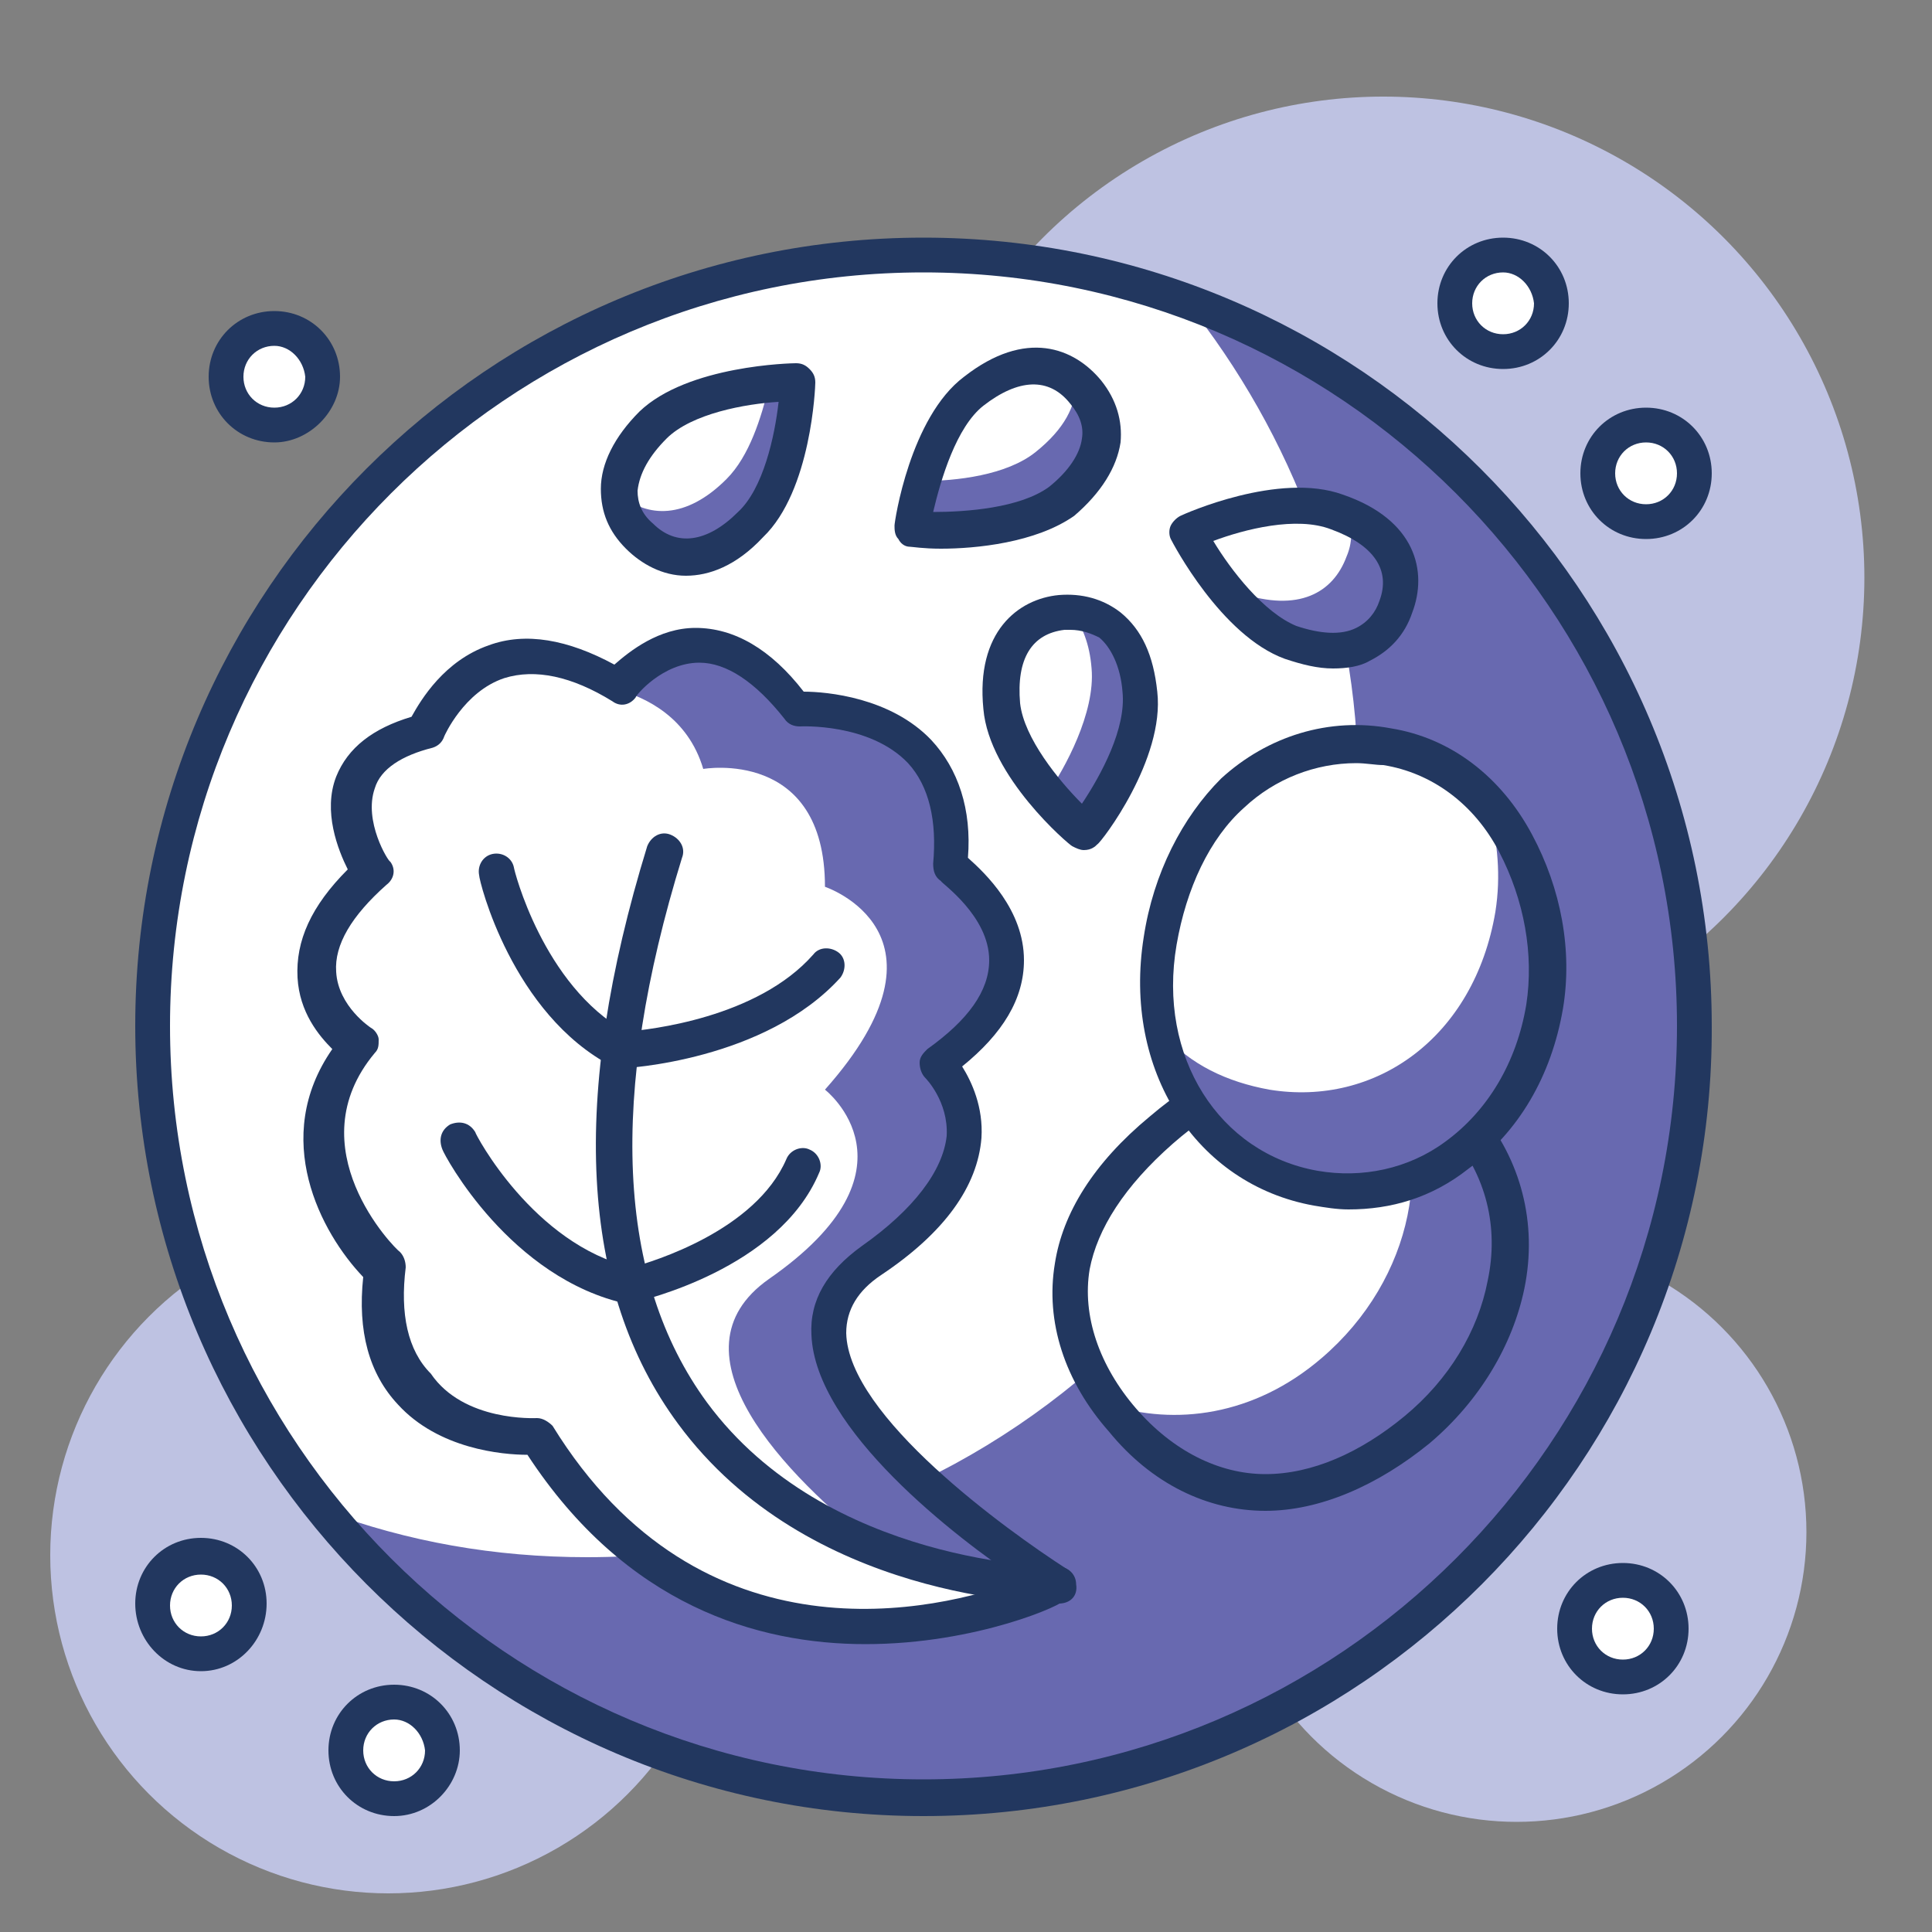
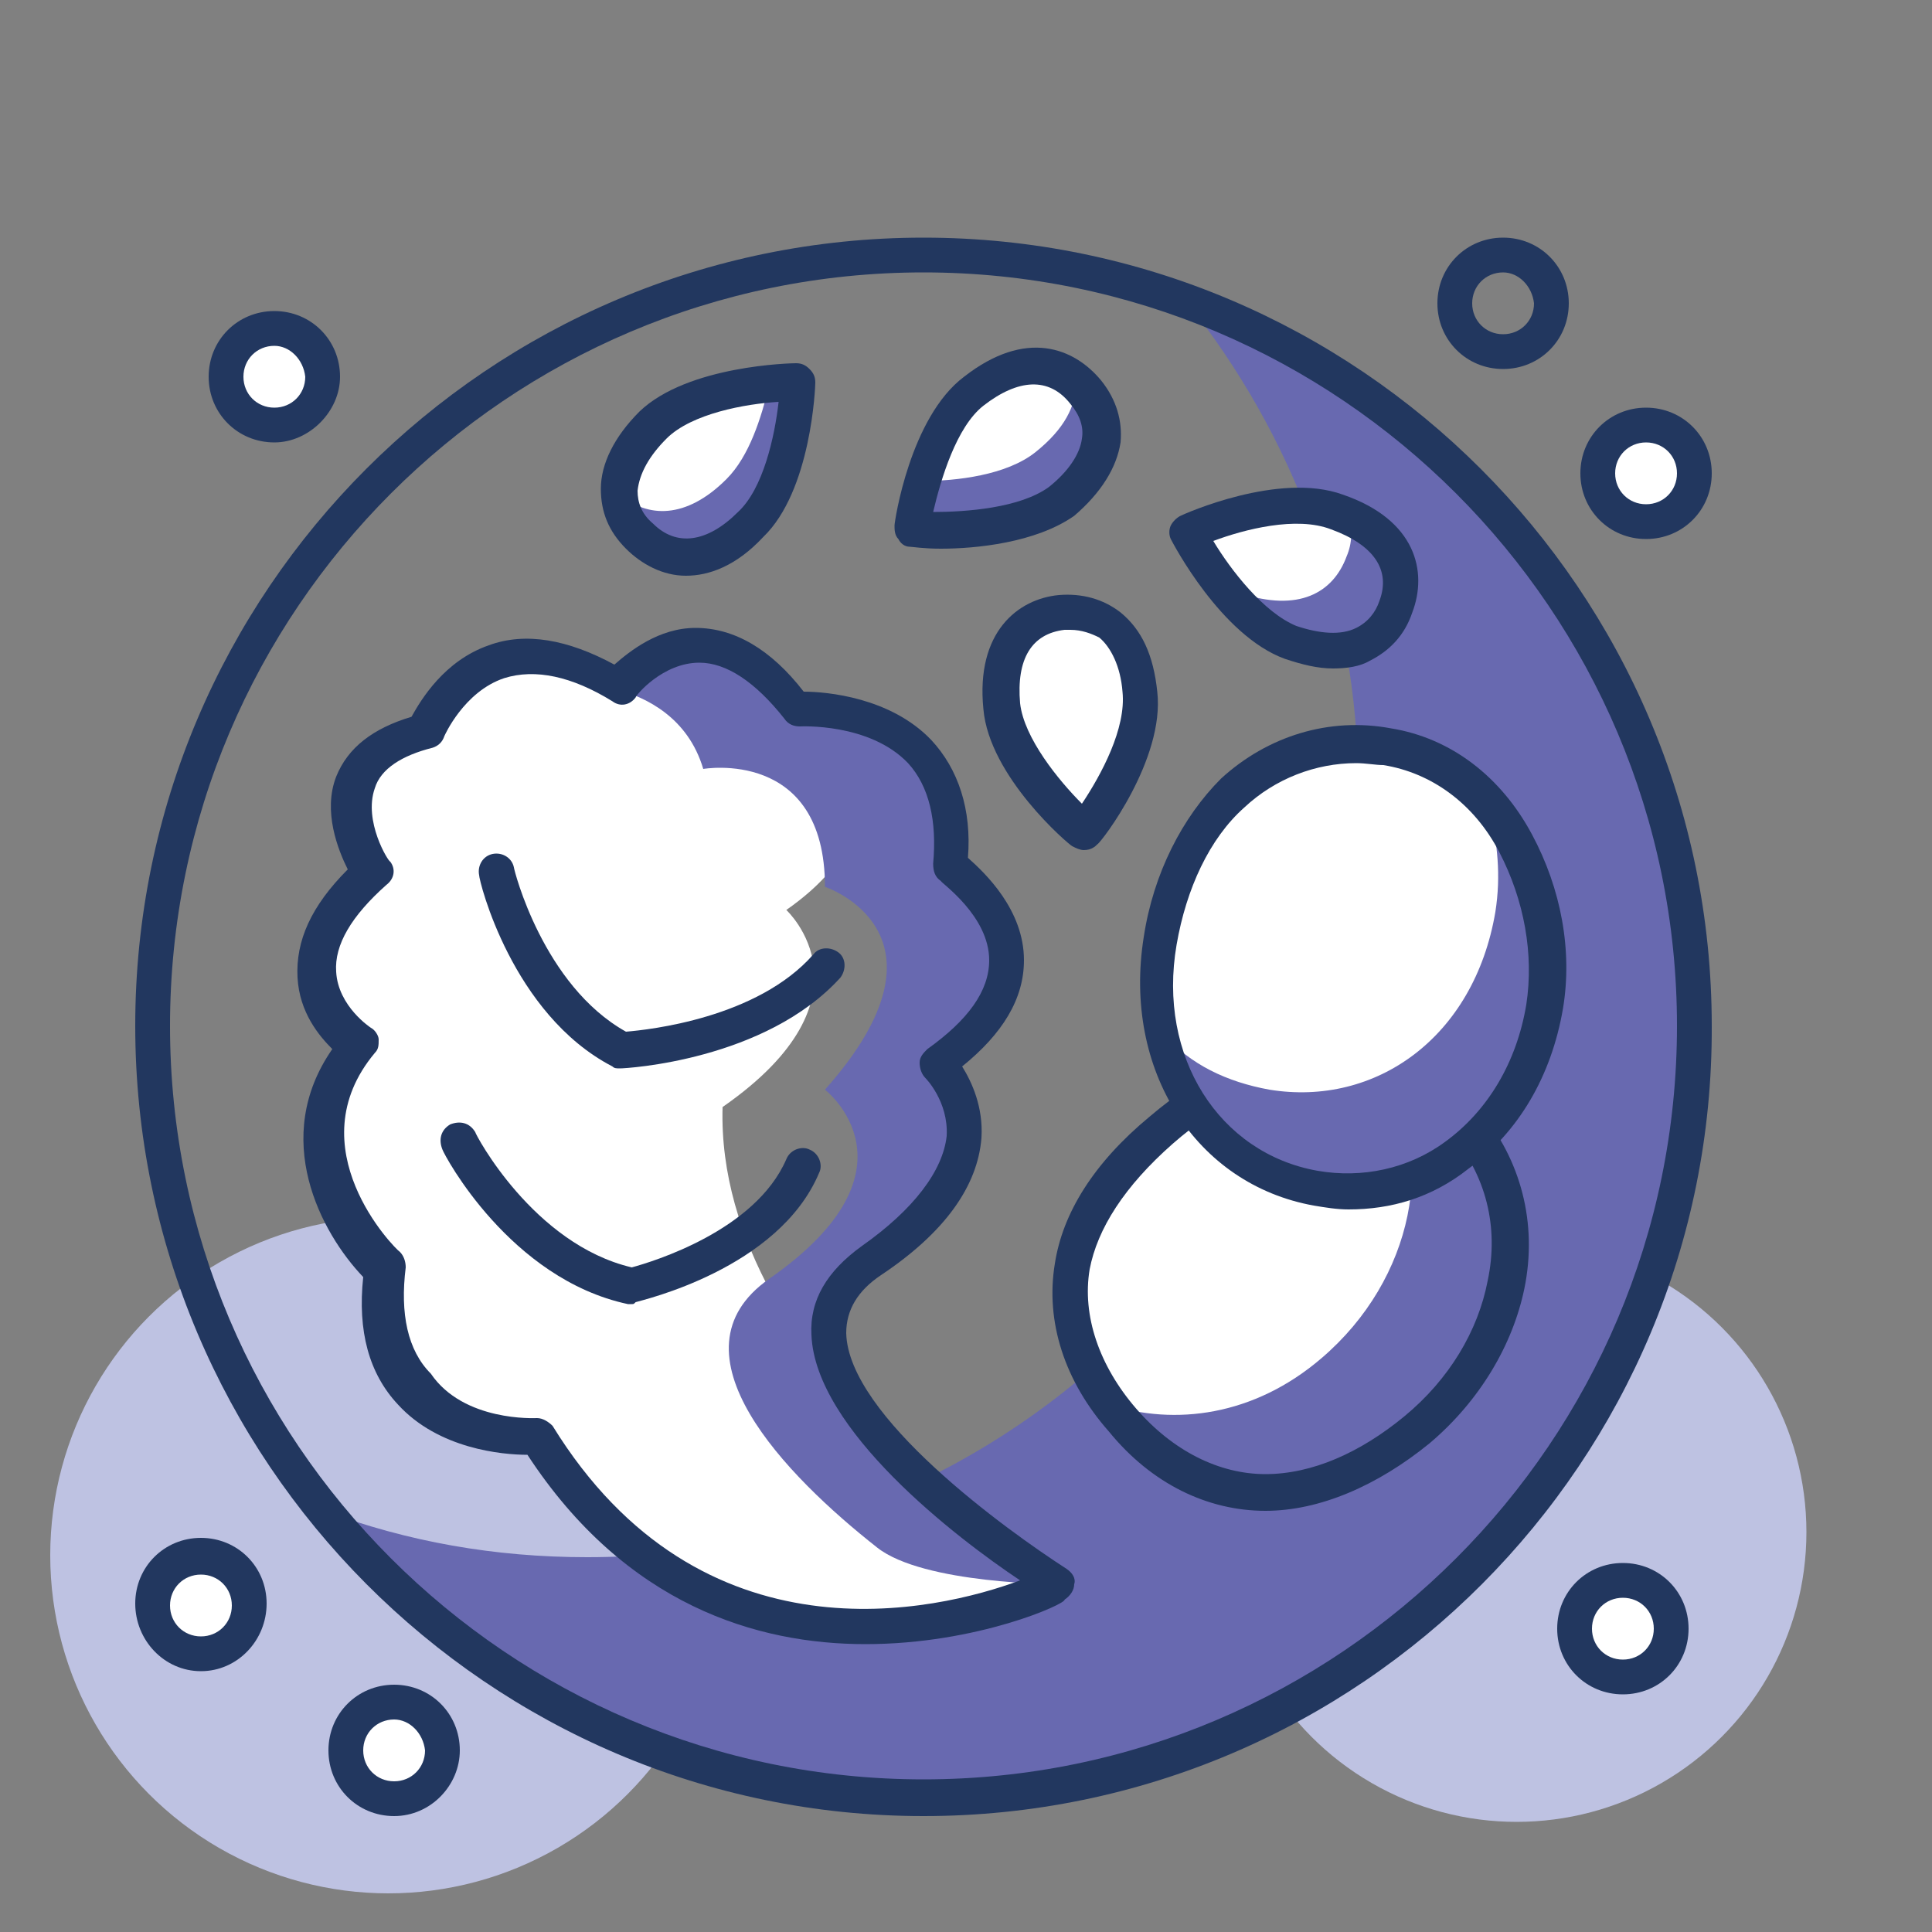
<svg xmlns="http://www.w3.org/2000/svg" version="1.1" id="Layer_1" x="0px" y="0px" viewBox="0 0 100 100" style="enable-background:new 0 0 100 100;" xml:space="preserve">
  <rect x="0" y="0" width="100" height="100" fill="#808080" stroke="none" />
  <style type="text/css">
	.st0{fill:#BEC2E2;}
	.st1{fill:#FFFFFF;}
	.st2{fill:#6869B0;}
	.st3{fill:#22375F;}
</style>
  <g>
    <circle class="st0" cx="20.1" cy="80.5" r="17.5" />
    <circle class="st0" cx="78.5" cy="79.3" r="15" />
-     <circle class="st0" cx="71.6" cy="29.9" r="24.9" />
    <g>
-       <circle class="st1" cx="47.8" cy="53.1" r="39.9" />
      <path class="st2" d="M61.4,15.6c5.5,6.9,8.9,15.6,8.9,25.1c0,22-17.9,39.9-39.9,39.9c-4.8,0-9.3-0.8-13.6-2.4    C24.1,87.2,35.3,93,47.8,93c22,0,39.9-17.9,39.9-39.9C87.7,35.8,76.8,21.1,61.4,15.6z" />
      <path class="st3" d="M47.8,94C25.3,94,7,75.6,7,53.1c0-22.5,18.3-40.8,40.8-40.8s40.8,18.3,40.8,40.8C88.7,75.6,70.4,94,47.8,94z     M47.8,14.1c-21.5,0-39,17.5-39,39c0,21.5,17.5,39,39,39c21.5,0,39-17.5,39-39C86.8,31.6,69.3,14.1,47.8,14.1z" />
-       <path class="st1" d="M54.9,82.1c0,0-17.2,8.3-27-7.7c0,0-9.3,0.6-8-8.6c0,0-6.1-6-1.3-11.6c0,0-5.4-3.5,0.7-8.9    c0,0-3.8-5.6,2.8-7.3c0,0,2.6-6.8,10-2.3c0,0,4.2-5.5,9.3,1.2c0,0,8.9-0.6,7.9,8.1c0,0,7,4.8-0.7,10.2c0,0,4.9,4.5-3.3,10.2    C37,71.1,54.9,82.1,54.9,82.1z" />
+       <path class="st1" d="M54.9,82.1c0,0-17.2,8.3-27-7.7c0,0-9.3,0.6-8-8.6c0,0-6.1-6-1.3-11.6c0,0-5.4-3.5,0.7-8.9    c0,0-3.8-5.6,2.8-7.3c0,0,2.6-6.8,10-2.3c0,0,4.2-5.5,9.3,1.2c0,0,7,4.8-0.7,10.2c0,0,4.9,4.5-3.3,10.2    C37,71.1,54.9,82.1,54.9,82.1z" />
      <path class="st2" d="M45.2,65.4c8.2-5.7,3.3-10.2,3.3-10.2c7.7-5.4,0.7-10.2,0.7-10.2c1-8.7-7.9-8.1-7.9-8.1    c-5-6.7-9.3-1.2-9.3-1.2c1.4,0.4,3.6,1.4,4.4,4.1c0,0,6.3-1.1,6.3,6.1c0,0,7.2,2.4,0,10.5c0,0,5.3,4.1-2.9,9.8    c-5.4,3.8,0.9,10.2,5.6,13.9c2.4,1.9,9.4,1.9,9.4,1.9S37,71.1,45.2,65.4z" />
      <path class="st3" d="M44.8,85.1c-5.6,0-12.4-2-17.5-9.8c-1.3,0-4.6-0.3-6.7-2.6c-1.5-1.6-2.1-3.8-1.8-6.6    c-2.2-2.3-4.8-7.2-1.6-11.8c-0.7-0.7-1.7-1.9-1.8-3.7c-0.1-1.9,0.7-3.7,2.6-5.6c-0.5-1-1.3-3-0.6-4.8c0.6-1.5,1.9-2.5,3.9-3.1    c0.5-0.9,1.7-2.9,4-3.7c1.9-0.7,4.1-0.3,6.5,1c0.8-0.7,2.3-1.9,4.2-1.9c0,0,0,0,0,0c2,0,3.9,1.1,5.6,3.3c1.2,0,4.5,0.3,6.6,2.5    c1.4,1.5,2.1,3.6,1.9,6.1c0.9,0.8,2.9,2.7,2.9,5.3c0,2-1.1,3.8-3.2,5.5c0.5,0.8,1.1,2.1,1,3.7c-0.2,2.5-1.9,4.9-5.2,7.1    c-1.2,0.8-1.8,1.8-1.8,3c0.1,4.3,8.3,10.2,11.4,12.2c0.3,0.2,0.5,0.5,0.4,0.8c0,0.3-0.2,0.6-0.5,0.8C55.2,83,50.6,85.1,44.8,85.1z     M27.8,73.4c0.3,0,0.6,0.2,0.8,0.4c7.7,12.5,19.9,9.6,24.2,8c-3.3-2.2-10.6-7.8-10.8-12.7c-0.1-1.8,0.8-3.3,2.6-4.6    c2.7-1.9,4.2-3.9,4.4-5.7c0.1-1.8-1.1-3-1.1-3c-0.2-0.2-0.3-0.5-0.3-0.8c0-0.3,0.2-0.5,0.4-0.7c2.1-1.5,3.2-3,3.2-4.6    c0-2.3-2.5-4-2.5-4.1c-0.3-0.2-0.4-0.5-0.4-0.9c0.2-2.2-0.2-4-1.3-5.2c-2-2.1-5.6-1.9-5.6-1.9c-0.3,0-0.6-0.1-0.8-0.4    c-1.5-1.9-3-2.9-4.4-2.9c0,0,0,0,0,0c-1.9,0-3.3,1.7-3.3,1.8c-0.3,0.4-0.8,0.5-1.2,0.2c-2.1-1.3-4-1.7-5.6-1.2    c-2.1,0.7-3.1,3-3.1,3c-0.1,0.3-0.3,0.5-0.6,0.6c-1.6,0.4-2.7,1.1-3,2.1c-0.6,1.7,0.7,3.8,0.8,3.8c0.3,0.4,0.2,0.9-0.2,1.2    c-1.8,1.6-2.7,3.1-2.6,4.5c0.1,1.8,1.8,2.9,1.8,2.9c0.2,0.1,0.4,0.4,0.4,0.6c0,0.3,0,0.5-0.2,0.7c-4.1,4.9,1,10.1,1.3,10.3    c0.2,0.2,0.3,0.5,0.3,0.8c-0.3,2.4,0.1,4.3,1.3,5.5C24,73.6,27.7,73.4,27.8,73.4C27.8,73.4,27.8,73.4,27.8,73.4z" />
-       <path class="st3" d="M54.8,83c-0.8,0-13-0.2-19.7-9.3c-5.1-6.9-5.6-16.9-1.6-29.9c0.2-0.5,0.7-0.8,1.2-0.6    c0.5,0.2,0.8,0.7,0.6,1.2c-3.8,12.3-3.4,21.8,1.3,28.2c6.2,8.4,18,8.5,18.2,8.5c0,0,0,0,0,0c0.5,0,0.9,0.4,0.9,0.9    C55.8,82.6,55.4,83,54.8,83C54.9,83,54.8,83,54.8,83z" />
      <path class="st3" d="M32.1,55.3c-0.2,0-0.3,0-0.4-0.1c-5.2-2.7-6.9-9.6-6.9-9.9c-0.1-0.5,0.2-1,0.7-1.1c0.5-0.1,1,0.2,1.1,0.7    c0,0.1,1.5,6.1,5.8,8.5c1.2-0.1,6.8-0.7,9.7-4c0.3-0.4,0.9-0.4,1.3-0.1c0.4,0.3,0.4,0.9,0.1,1.3C39.6,54.9,32.4,55.3,32.1,55.3    C32.1,55.3,32.1,55.3,32.1,55.3z" />
      <path class="st3" d="M32.7,67.5c-0.1,0-0.1,0-0.2,0c-6.1-1.3-9.5-7.7-9.6-8c-0.2-0.5-0.1-1,0.4-1.3c0.5-0.2,1-0.1,1.3,0.4    c0,0.1,3,5.8,8.1,7c1.1-0.3,6.4-1.9,8-5.6c0.2-0.5,0.8-0.7,1.2-0.5c0.5,0.2,0.7,0.8,0.5,1.2c-2.1,5-9.2,6.6-9.5,6.7    C32.8,67.5,32.8,67.5,32.7,67.5z" />
      <path class="st1" d="M75.8,58.1c2,2.3,2.7,5.4,2.1,8.4c-0.5,2.7-2.2,5.4-4.6,7.5c-2.4,2.1-5.2,3.3-7.8,3.3c-2.9,0-5.5-1.5-7.4-3.7    c-1.9-2.3-3.1-5.1-2.6-7.9c0.4-2.6,2.1-5,4.6-7.1c2.4-2.1,5.1-3.4,7.9-3.6C71,54.7,73.9,55.8,75.8,58.1z" />
      <path class="st2" d="M75.9,58.1c-1.1-1.3-2.6-2.2-4.3-2.7c2.8,4.3,1.6,10.8-3.2,14.9c-3.5,3-7.6,3.5-11,2.4    c0.2,0.3,0.3,0.7,0.6,0.9c1.9,2.3,4.7,3.6,7.6,3.6c2.6,0,5.3-1.2,7.8-3.3c2.4-2.1,3.9-4.8,4.4-7.5C78.3,63.4,77.8,60.4,75.9,58.1z    " />
      <path class="st3" d="M65.5,78.2c-3,0-5.9-1.4-8.1-4.1c-2.3-2.6-3.3-5.7-2.8-8.7c0.4-2.6,2-5.2,4.9-7.6c2.7-2.3,5.6-3.7,8.4-3.8    c3.4-0.2,6.6,1.1,8.7,3.5c2.1,2.5,3,5.8,2.3,9.2c-0.6,2.9-2.3,5.8-4.9,8C71.3,76.9,68.3,78.2,65.5,78.2    C65.5,78.2,65.5,78.2,65.5,78.2z M68.5,55.8c-0.2,0-0.4,0-0.5,0c-2.4,0.1-4.9,1.3-7.3,3.4c-2.5,2.2-3.9,4.4-4.3,6.5    c-0.4,2.4,0.5,5,2.4,7.2c1.9,2.2,4.3,3.4,6.7,3.4c0,0,0,0,0,0c2.4,0,4.9-1.1,7.2-3c2.3-1.9,3.8-4.4,4.3-7c0.6-2.8-0.1-5.5-1.9-7.6    C73.5,56.8,71.1,55.8,68.5,55.8z" />
      <path class="st1" d="M71.9,38.7c2.9,0.5,5.2,2.4,6.6,5c1.3,2.4,2,5.4,1.5,8.4c-1.1,6.5-6.4,10.3-11.9,9.4s-9.1-6.3-8-12.8    c0.5-3.1,1.8-5.8,3.8-7.6C66,39.1,69,38.2,71.9,38.7z" />
      <path class="st2" d="M77.1,41.9c0.4,1.7,0.6,3.4,0.3,5.3c-1.1,6.5-6.2,10.1-11.7,9.2c-2.2-0.4-4.1-1.3-5.5-2.9    c0.9,4.2,3.9,7.5,8,8.2c5.5,0.9,10.6-2.9,11.7-9.5C80.5,48.1,79.3,44.4,77.1,41.9z" />
      <path class="st3" d="M69.8,62.6c-0.6,0-1.2-0.1-1.8-0.2c-6.1-1.1-9.9-7-8.8-13.9c0.5-3.3,2-6.2,4-8.2c2.4-2.2,5.6-3.2,8.8-2.6    c3.1,0.5,5.7,2.5,7.3,5.5c1.5,2.8,2.1,6,1.6,9c-0.6,3.5-2.3,6.4-4.9,8.3C74.1,62,72,62.6,69.8,62.6z M70.2,39.5    c-2.1,0-4.2,0.8-5.8,2.3c-1.8,1.6-3,4.2-3.5,7.1c-1,5.8,2.2,10.8,7.3,11.7c2.3,0.4,4.7-0.1,6.6-1.5c2.2-1.6,3.7-4.1,4.2-7.1    c0.4-2.6-0.1-5.4-1.4-7.9c-1.3-2.5-3.5-4.1-6-4.5l0,0C71.2,39.6,70.7,39.5,70.2,39.5z" />
      <path class="st1" d="M56.1,43.1c0,0-4-3.4-4.3-6.5c-0.3-3.1,1.1-4.7,3.1-4.9c2-0.2,3.7,1,4.1,4.1C59.3,38.9,56.1,43.1,56.1,43.1z" />
-       <path class="st2" d="M55.5,31.7c0.5,0.7,0.9,1.6,1,2.9c0.2,2.3-1.4,5.2-2.3,6.5c1,1.2,2,2,2,2s3.2-4.1,2.9-7.3    C58.7,32.9,57.2,31.7,55.5,31.7z" />
      <path class="st3" d="M56.1,44c-0.2,0-0.4-0.1-0.6-0.2c-0.2-0.1-4.3-3.6-4.6-7.1c-0.4-4,1.8-5.7,3.9-5.9c1.2-0.1,2.3,0.2,3.2,0.9    c1.1,0.9,1.7,2.2,1.9,4.1c0.4,3.5-2.9,7.8-3.1,7.9C56.7,43.8,56.5,44,56.1,44C56.2,44,56.2,44,56.1,44z M55.4,32.6    c-0.1,0-0.2,0-0.3,0c-1.7,0.2-2.5,1.5-2.3,3.8c0.2,1.8,2,4,3.2,5.2c1-1.5,2.3-3.9,2.1-5.8c-0.1-1.3-0.6-2.3-1.2-2.8    C56.5,32.8,56,32.6,55.4,32.6z" />
      <path class="st1" d="M61.5,27.5c0,0,4.7-2.1,7.7-1.1c3,1.1,3.7,3,3.1,4.9c-0.7,1.9-2.5,2.9-5.5,1.9C63.8,32.2,61.5,27.5,61.5,27.5    z" />
      <path class="st2" d="M69.8,26.7c0.2,0.7,0.2,1.4-0.1,2.1c-0.7,1.9-2.5,2.9-5.5,1.9c-0.4-0.1-0.8-0.4-1.2-0.6    c1,1.3,2.2,2.6,3.7,3.1c3,1.1,4.8,0,5.5-1.9C72.9,29.6,72.3,27.8,69.8,26.7z" />
      <path class="st3" d="M69,34.6c-0.8,0-1.6-0.2-2.5-0.5c-3.3-1.2-5.8-6-5.9-6.2c-0.1-0.2-0.1-0.5,0-0.7c0.1-0.2,0.3-0.4,0.5-0.5    c0.2-0.1,5.1-2.3,8.4-1.1c3.8,1.3,4.4,4,3.6,6.1c-0.4,1.2-1.2,2-2.2,2.5C70.4,34.5,69.7,34.6,69,34.6z M62.8,28    c0.9,1.5,2.6,3.7,4.3,4.4c1.2,0.4,2.3,0.5,3.1,0.1c0.6-0.3,1-0.8,1.2-1.4c0.6-1.6-0.3-2.9-2.5-3.7C67.1,26.7,64.4,27.4,62.8,28z" />
      <path class="st1" d="M41.3,19.9c0,0-0.2,5.2-2.5,7.4c-2.3,2.2-4.4,2-5.8,0.6c-1.4-1.4-1.5-3.5,0.7-5.7    C36.1,19.9,41.3,19.9,41.3,19.9z" />
      <path class="st2" d="M37.6,24.8c-2.1,2.1-4.1,2-5.5,0.8c0,0.9,0.4,1.6,1,2.3c1.4,1.4,3.5,1.6,5.8-0.6c2.3-2.2,2.5-7.4,2.5-7.4    s-0.6,0-1.6,0.1C39.4,21.6,38.8,23.6,37.6,24.8z" />
      <path class="st3" d="M35.5,29.8c-1.2,0-2.3-0.6-3.1-1.4c-0.9-0.9-1.3-1.9-1.3-3.1c0-1.3,0.7-2.7,2-4c2.5-2.4,7.9-2.5,8.1-2.5    c0.3,0,0.5,0.1,0.7,0.3s0.3,0.4,0.3,0.7c0,0.2-0.2,5.6-2.7,8C38.1,29.3,36.7,29.8,35.5,29.8z M40.3,20.8c-1.7,0.1-4.5,0.6-5.8,1.9    c-0.9,0.9-1.4,1.8-1.5,2.7c0,0.6,0.2,1.2,0.8,1.7c1.2,1.2,2.8,1,4.4-0.6C39.5,25.3,40.1,22.6,40.3,20.8z" />
      <path class="st1" d="M47.2,27.4c0,0,0.7-5.2,3.2-7.1c2.5-2,4.6-1.5,5.8,0c1.2,1.6,1.2,3.7-1.3,5.6C52.4,27.9,47.2,27.4,47.2,27.4z    " />
      <path class="st2" d="M56.2,20.3c-0.1-0.2-0.3-0.3-0.5-0.5c0,1.2-0.6,2.4-2.1,3.6c-1.5,1.2-4.1,1.5-5.9,1.5    c-0.4,1.4-0.6,2.4-0.6,2.4s5.2,0.5,7.7-1.5C57.4,24,57.4,21.9,56.2,20.3z" />
      <path class="st3" d="M48.7,28.4c-0.9,0-1.5-0.1-1.6-0.1c-0.3,0-0.5-0.2-0.6-0.4c-0.2-0.2-0.2-0.5-0.2-0.7c0-0.2,0.8-5.6,3.6-7.7    c3.2-2.5,5.7-1.5,7.1,0.2c0.8,1,1.1,2.1,1,3.2c-0.2,1.3-1,2.6-2.4,3.8C53.6,28.1,50.5,28.4,48.7,28.4z M48.3,26.5    c1.7,0,4.5-0.2,6-1.3c1-0.8,1.6-1.7,1.7-2.5c0.1-0.6-0.1-1.2-0.6-1.8c-1.1-1.4-2.7-1.3-4.5,0.1C49.5,22.1,48.7,24.8,48.3,26.5z" />
      <circle class="st1" cx="14.2" cy="19.4" r="2.5" />
      <path class="st3" d="M14.2,22.9c-1.9,0-3.4-1.5-3.4-3.4c0-1.9,1.5-3.4,3.4-3.4s3.4,1.5,3.4,3.4C17.6,21.3,16,22.9,14.2,22.9z     M14.2,17.9c-0.9,0-1.6,0.7-1.6,1.6c0,0.9,0.7,1.6,1.6,1.6c0.9,0,1.6-0.7,1.6-1.6C15.7,18.6,15,17.9,14.2,17.9z" />
-       <circle class="st1" cx="77.8" cy="15.7" r="2.5" />
      <path class="st3" d="M77.8,19.1c-1.9,0-3.4-1.5-3.4-3.4c0-1.9,1.5-3.4,3.4-3.4c1.9,0,3.4,1.5,3.4,3.4    C81.2,17.6,79.7,19.1,77.8,19.1z M77.8,14.1c-0.9,0-1.6,0.7-1.6,1.6c0,0.9,0.7,1.6,1.6,1.6c0.9,0,1.6-0.7,1.6-1.6    C79.3,14.8,78.6,14.1,77.8,14.1z" />
      <circle class="st1" cx="85.2" cy="24.4" r="2.5" />
      <path class="st3" d="M85.2,27.9c-1.9,0-3.4-1.5-3.4-3.4s1.5-3.4,3.4-3.4c1.9,0,3.4,1.5,3.4,3.4S87.1,27.9,85.2,27.9z M85.2,22.9    c-0.9,0-1.6,0.7-1.6,1.6c0,0.9,0.7,1.6,1.6,1.6c0.9,0,1.6-0.7,1.6-1.6C86.8,23.6,86.1,22.9,85.2,22.9z" />
      <circle class="st1" cx="10.4" cy="83" r="2.5" />
      <path class="st3" d="M10.4,86.5C8.5,86.5,7,84.9,7,83c0-1.9,1.5-3.4,3.4-3.4s3.4,1.5,3.4,3.4C13.8,84.9,12.3,86.5,10.4,86.5z     M10.4,81.5c-0.9,0-1.6,0.7-1.6,1.6c0,0.9,0.7,1.6,1.6,1.6c0.9,0,1.6-0.7,1.6-1.6C12,82.2,11.3,81.5,10.4,81.5z" />
      <circle class="st1" cx="20.4" cy="90.5" r="2.5" />
      <path class="st3" d="M20.4,94c-1.9,0-3.4-1.5-3.4-3.4c0-1.9,1.5-3.4,3.4-3.4c1.9,0,3.4,1.5,3.4,3.4C23.8,92.4,22.3,94,20.4,94z     M20.4,89c-0.9,0-1.6,0.7-1.6,1.6c0,0.9,0.7,1.6,1.6,1.6c0.9,0,1.6-0.7,1.6-1.6C21.9,89.7,21.2,89,20.4,89z" />
      <circle class="st1" cx="84" cy="84.3" r="2.5" />
      <path class="st3" d="M84,87.7c-1.9,0-3.4-1.5-3.4-3.4c0-1.9,1.5-3.4,3.4-3.4c1.9,0,3.4,1.5,3.4,3.4C87.4,86.2,85.9,87.7,84,87.7z     M84,82.7c-0.9,0-1.6,0.7-1.6,1.6c0,0.9,0.7,1.6,1.6,1.6c0.9,0,1.6-0.7,1.6-1.6C85.6,83.4,84.9,82.7,84,82.7z" />
    </g>
  </g>
</svg>